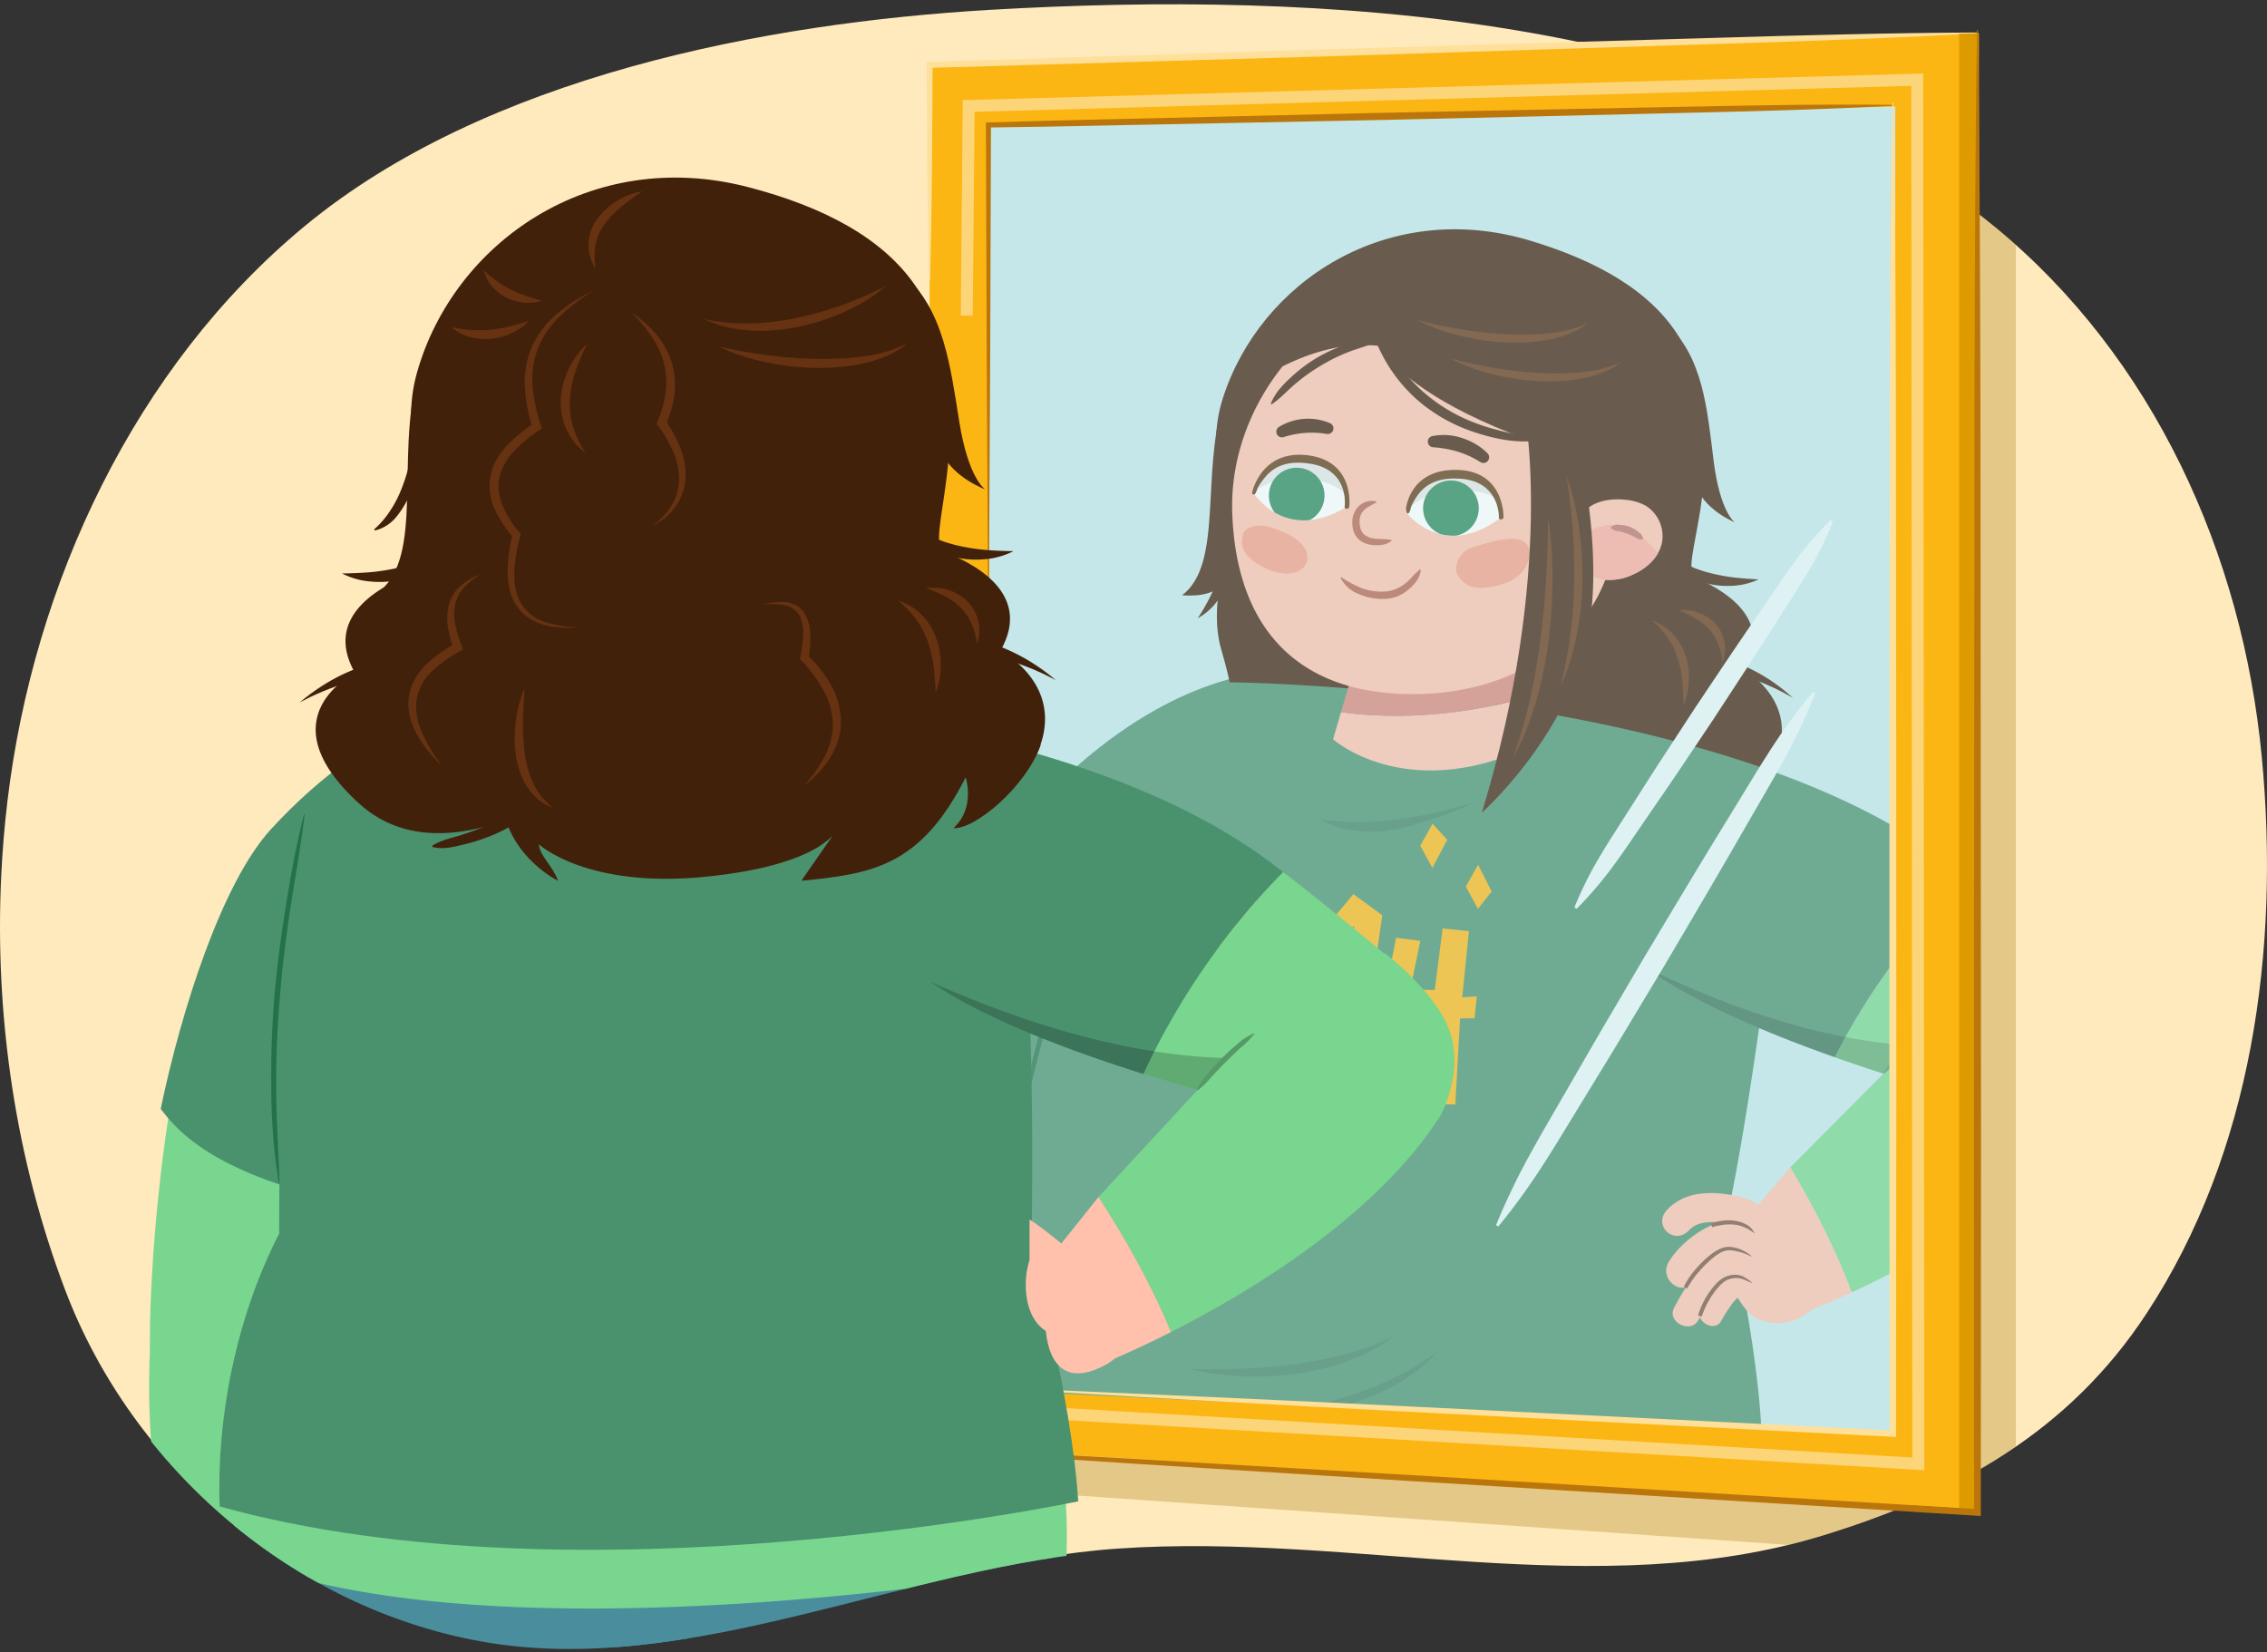
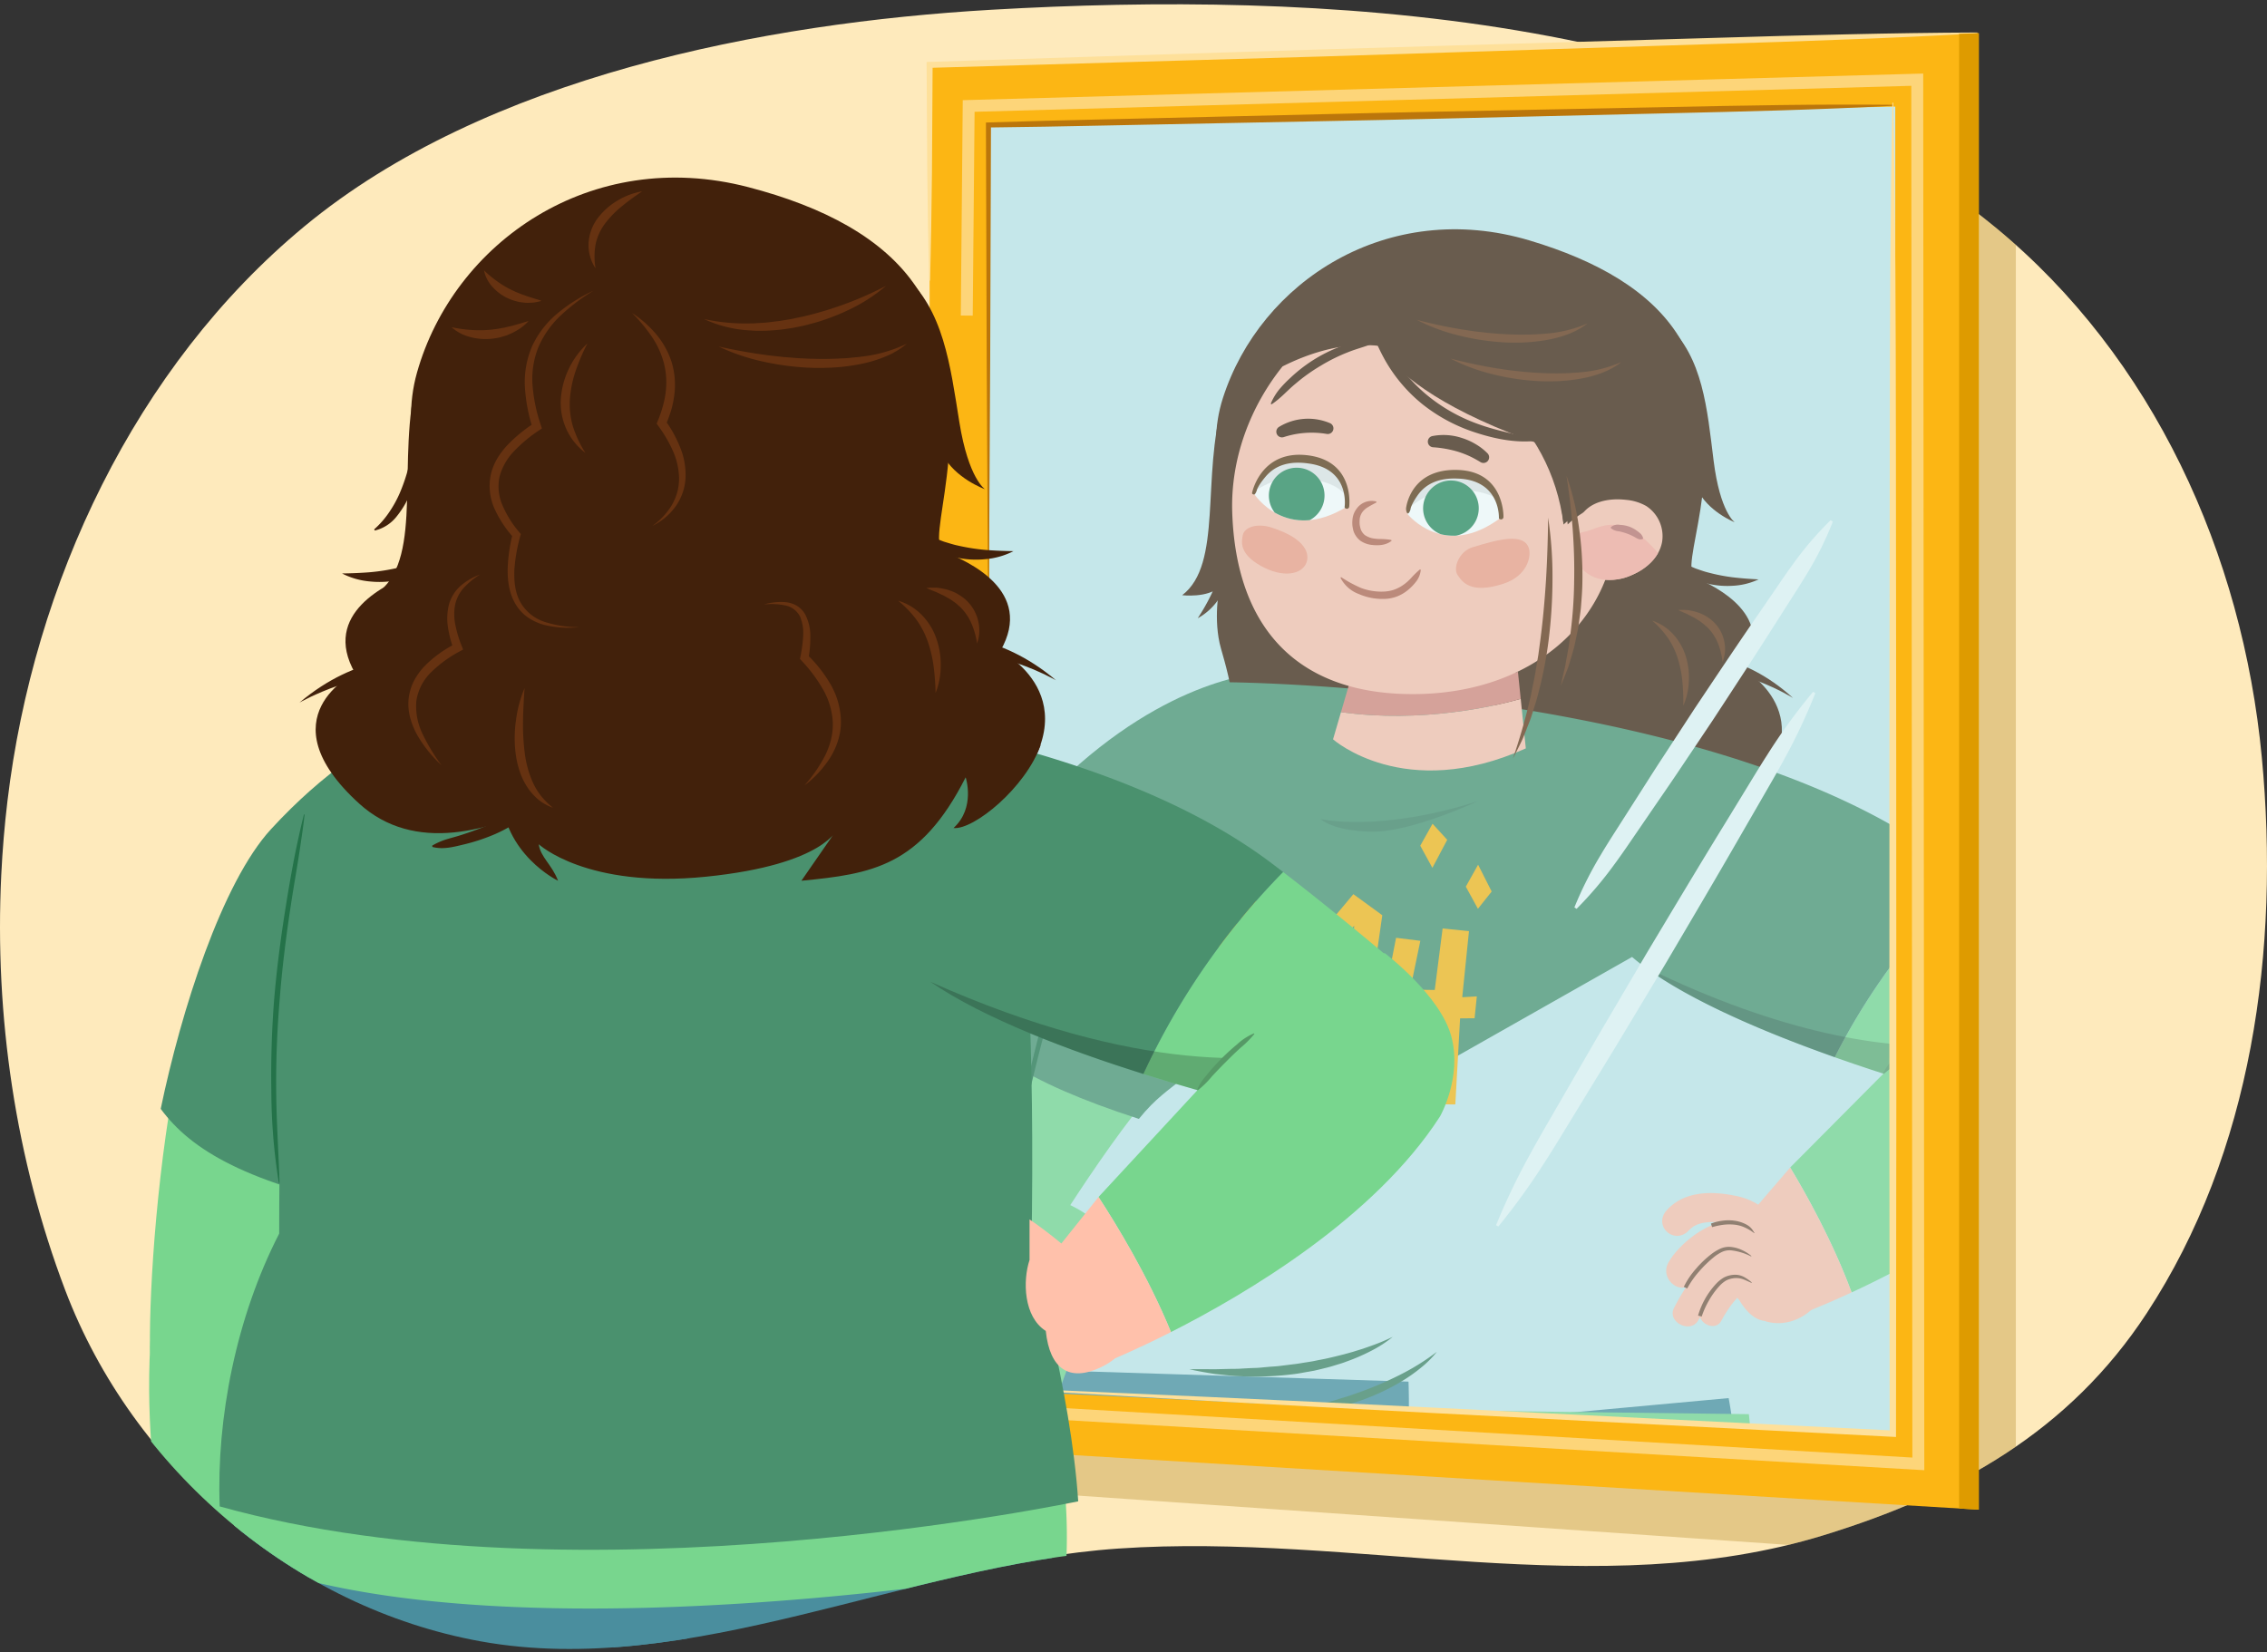
<svg xmlns="http://www.w3.org/2000/svg" width="760" height="554" viewBox="0 0 760 554">
  <rect x="0" y="0" width="760" height="554" fill="#333333" stroke="none" />
  <defs>
    <style>.a{fill:#feeabc;}.af,.b{fill:none;}.c{fill:#fff;}.d{clip-path:url(#a);}.e{fill:#a8790d;opacity:0.3;}.f{fill:#c5e7ea;}.g{opacity:0.7;}.h{fill:#4a8e9e;}.i{fill:#42210b;}.j{fill:#78d68e;}.k{fill:#4a916e;}.l{fill:#ffc1ab;}.m{fill:#7a543f;}.n{opacity:0.2;}.o{fill:#fcb614;}.p{fill:#428263;}.q{fill:#569966;}.r{fill:#247249;}.s{fill:#dc8478;}.t{fill:#b7624b;}.u{clip-path:url(#b);}.v{fill:#fdaa9b;}.w{fill:#c1716b;}.x{fill:#f69c83;}.y{clip-path:url(#c);}.z{opacity:0.1;}.aa{fill:#2b875a;}.ab{fill:#603813;}.ac{clip-path:url(#d);}.ad{fill:#663211;}.ae{fill:#bb760b;}.af{stroke:#fdd579;stroke-miterlimit:10;stroke-width:4px;}.ag{fill:#fee09a;}.ah{fill:#de9b00;}.ai{fill:#def2f3;}.aj{clip-path:url(#e);}</style>
    <clipPath id="a">
      <path class="a" d="M.421,293.36c-2.3,47.391,4.843,95.46,21.423,139.163,22.706,59.85,76.925,105.863,139.268,117.123,70.2,12.68,142.73-25.587,213.875-30.446,79.009-5.4,160.607,18.839,236.393-4.471,44.809-13.782,82.332-34.836,108.281-74.4,35.356-53.906,44.718-121.962,38.6-186.427-6.467-68.144-36.365-134.12-89.335-177.694C580.706,3.639,441.151-3.023,332.357,3.274c-75.967,4.4-169.581,22.34-230.345,72.655C45.233,122.945,11.233,195.585,2.506,268.507Q1.024,280.89.421,293.36Z" />
    </clipPath>
    <clipPath id="b">
      <path class="b" d="M528.656,188.314a11.621,11.621,0,0,0,8.371,5.948,18,18,0,0,0,10.152-1.51c4.679-2.01,9.049-5.8,10.015-10.991a12.056,12.056,0,0,0-5.292-12.094,16.614,16.614,0,0,0-6.865-2.083c-5.684-.654-12.269.586-15.167,5.651Z" />
    </clipPath>
    <clipPath id="c">
      <path class="c" d="M471.9,172.384s12.4,15.54,31.362,1.075c0,0,.422-13.188-14.305-14.124C474.044,158.39,471.9,172.384,471.9,172.384Z" />
    </clipPath>
    <clipPath id="d">
      <path class="c" d="M420.462,165.616s10.757,16.716,31.092,4.251c0,0,1.757-13.078-12.8-15.5C424.018,151.909,420.462,165.616,420.462,165.616Z" />
    </clipPath>
    <clipPath id="e">
      <path class="b" d="M.421,293.713c-2.3,47.449,4.843,95.576,21.423,139.332C44.55,492.967,98.769,539.036,161.112,550.31c70.2,12.7,142.73-25.618,213.875-30.483,79.009-5.4,160.607,18.861,236.393-4.477,44.809-13.8,82.332-34.878,108.281-74.489,35.356-53.971,44.718-122.11,38.6-186.652C751.793,185.982,721.9,119.926,668.925,76.3,580.706,3.642,441.151-3.029,332.357,3.276c-75.967,4.4-169.581,22.367-230.345,72.743C45.233,123.092,11.233,195.82,2.506,268.83Q1.024,281.228.421,293.713Z" />
    </clipPath>
  </defs>
  <path class="a" d="M.421,293.36c-2.3,47.391,4.843,95.46,21.423,139.163,22.706,59.85,76.925,105.863,139.268,117.123,70.2,12.68,142.73-25.587,213.875-30.446,79.009-5.4,160.607,18.839,236.393-4.471,44.809-13.782,82.332-34.836,108.281-74.4,35.356-53.906,44.718-121.962,38.6-186.427-6.467-68.144-36.365-134.12-89.335-177.694C580.706,3.639,441.151-3.023,332.357,3.274c-75.967,4.4-169.581,22.34-230.345,72.655C45.233,122.945,11.233,195.585,2.506,268.507Q1.024,280.89.421,293.36Z" />
  <g class="d">
    <polygon class="e" points="344.075 55.262 675.803 45.262 675.803 523.273 336.897 499.752 344.075 55.262" />
  </g>
  <polygon class="f" points="317.075 39.262 645.803 29.262 653.803 503.273 314.897 476.752 317.075 39.262" />
  <g class="g">
    <path class="h" d="M482.2,489.906c33.173,3.466,66.532,3.648,99.861,3.86a154.309,154.309,0,0,0-2.541-25.007L439.842,481.592s.118.836.332,2.359C454.152,486.178,468.131,488.437,482.2,489.906Z" />
    <path class="h" d="M358.807,473.439c20.857,2.6,41.747,4.583,62.562,7.609,16.727,2.431,33.4,5.42,50.171,7.591a208.511,208.511,0,0,0,.654-25.4l-132.1-4.178s-.948,4.317-2.46,11.57C344.75,471.478,351.827,472.568,358.807,473.439Z" />
    <path class="i" d="M601.11,234.022s-18.728-11.759-38.67-10.348l4.892-4.192S583.822,218.31,601.11,234.022Z" />
    <path class="i" d="M558.925,108.767c11.993,11.112,13.381,28.288,15.546,45.639s7.081,20.7,7.081,20.7-9.06-3.583-12.591-11.159-10.036-55.177-10.036-55.177" />
    <path class="j" d="M352.738,472.638c7.843-20.851,18.119-50.049,17.214-57.649-1.45-12.166-34.517-18.279-34.517-18.279l-25.591,1.515a241.858,241.858,0,0,0-4.068,71.782C321.41,468,337.268,470.523,352.738,472.638Z" />
    <path class="j" d="M307.8,408.72c1.852-18.166,8.432-55.7,19.309-88.954,4.016,11.963,17.086,37.148,56.228,49.795-19.4,23.987-41.885,62.421-41.885,62.421S305.952,426.887,307.8,408.72Z" />
    <path class="k" d="M319.132,337c9.454-28.9,26.164-66.411,42.867-80.938,35.92-31.24,64.57-30.69,64.57-30.69s27.764,46.753-12.807,114.53c-15.059,25.158-20.51,21.083-31.963,35.242C342.657,362.492,327,350.608,319.132,337Z" />
    <path class="i" d="M410.777,175.135c-.118,3-.3,5.857-.609,8.672a61.8,61.8,0,0,1-1.522,8.215c-.311,1.349-.782,2.638-1.206,3.953-.22.653-.529,1.268-.768,1.92l-.382.969-.456.935a68.008,68.008,0,0,1-4.3,7.485,20.105,20.105,0,0,0,6.742-6.021,23.64,23.64,0,0,0,3.9-8.317,27.829,27.829,0,0,0,.829-9.088A23.055,23.055,0,0,0,410.777,175.135Z" />
    <path class="i" d="M566.816,121.329c13,38.167-4.95,69.474,1.774,72.439s27.074,12.753,15.911,30.7c0,0,28.224,15.5,1.076,43.981s-96.383-33.256-96.383-33.256Z" />
    <path class="j" d="M358.807,473.439c20.857,2.6,41.747,4.583,62.562,7.609,20.267,2.946,40.456,6.73,60.83,8.858,35.015,3.659,70.236,3.659,105.41,3.9-.248-10.627-1.312-19.66-1.312-19.66l-244.692-3.019C347.382,471.876,353.127,472.73,358.807,473.439Z" />
-     <path class="k" d="M329.415,469.779c9.881.822,19.73,2.454,29.392,3.66,20.857,2.6,41.747,4.583,62.562,7.609,20.267,2.946,40.456,6.73,60.83,8.858,10.2,1.066,20.411,1.819,30.637,2.36,45.5-2.763,77.856-8.433,77.856-8.433-1.01-33.493-11.587-76.13-11.587-76.13,8-37.821,14.942-95.609,14.942-95.609L362.573,266.467c-6.854,31.349-4.016,47.655-4.016,47.655a684.287,684.287,0,0,0-20.936,84.727C332.15,429.037,329.789,455.13,329.415,469.779Z" />
    <path class="i" d="M409.989,134.9c-7.3,24.748,0,54.265-13.667,64.661,0,0,8.536,1.02,12.5-2.782,0,0-2.242,11.045.5,20.647s9.4,31.782-1.822,44.112c0,0,60.721-1.139,60.254-3.805s-2.439-38.2-2.439-38.2l-40.508-75.792Z" />
    <path class="l" d="M566.282,412.437c-4.931,5.327-12.425-1.5-7.347-6.866,6.21-6.557,15.669-6.254,23.861-4.424,3.9.871,9.585,3.648,11.178,7.607a13.566,13.566,0,0,1,4.066,5.625,31,31,0,0,1,1,3.088c.082.041.165.069.247.117,4.569,2.656,10.455,9.13,9.329,14.641,1.248-.042,2.7,1.18,1.993,2.542-3.372,6.494-11.328,10.384-18.506,8.3-.184-.053-.361-.129-.543-.191-3.651-.393-6.5-3.669-8.512-7.038-.218-.225-.422-.466-.632-.7q-.96,1.024-1.834,2.146a50.351,50.351,0,0,0-3.558,5.6c-1.667,3.1-6.1,1.559-7.072-1.22-.241.4-.481.792-.722,1.184-2.687,4.362-10.434.339-8.024-4.315a74.683,74.683,0,0,1,4.049-7c-3.8,1.293-8.48-3.57-5.952-8.179,2.757-5.026,10.411-11.885,17.624-13.526C573.148,409.571,568.9,409.608,566.282,412.437Z" />
    <path class="m" d="M588.1,413.465a15.993,15.993,0,0,0-3.212-1.933,11.137,11.137,0,0,0-3.536-.933,16.9,16.9,0,0,0-3.7.06,23.656,23.656,0,0,0-3.658.784l-.407-1.193a16.864,16.864,0,0,1,3.89-.973,14.58,14.58,0,0,1,4.04.01,11.938,11.938,0,0,1,3.875,1.236,6.791,6.791,0,0,1,2.846,2.828Z" />
    <path class="m" d="M564.479,431.474a26.549,26.549,0,0,1,4.027-6.007,34.117,34.117,0,0,1,5.2-4.971,15.129,15.129,0,0,1,3.157-1.895,7.046,7.046,0,0,1,3.755-.482,11.3,11.3,0,0,1,3.506,1.063,13.662,13.662,0,0,1,3.028,1.933l-.1.151a19.492,19.492,0,0,0-6.549-2.026,5.988,5.988,0,0,0-3.155.491,13.936,13.936,0,0,0-2.837,1.813,38.689,38.689,0,0,0-4.953,4.831A30.317,30.317,0,0,0,565.624,432Z" />
    <path class="m" d="M569.264,441.1a26.464,26.464,0,0,1,6.324-10.96,10.8,10.8,0,0,1,2.645-1.971c.268-.109.538-.226.805-.323.264-.072.523-.155.792-.216a7.987,7.987,0,0,1,1.647-.224,6.37,6.37,0,0,1,3.219.75,15.077,15.077,0,0,1,2.588,1.824l-.092.154c-.967-.406-1.895-.886-2.827-1.215a6.594,6.594,0,0,0-2.83-.387,8.02,8.02,0,0,0-1.419.247c-.235.06-.468.144-.7.214l-.628.275a9.574,9.574,0,0,0-2.26,1.805,26.344,26.344,0,0,0-3.559,4.861,28.3,28.3,0,0,0-2.486,5.494Z" />
    <path class="j" d="M655.769,298.458a219.075,219.075,0,0,0-40.664,56.016c17.258,6.111,32.142,10.427,38.01,12.073C654.362,343.861,655.584,321.176,655.769,298.458Z" />
    <path class="k" d="M655.769,298.458q.03-3.614.024-7.227c-76.435-61.365-244.139-62.479-244.139-62.479l-41.213,92.111,96.24,45.6,80.465-45.609c15.194,13.068,43.764,25.046,67.793,33.562l.166.058A219.075,219.075,0,0,1,655.769,298.458Z" />
    <g class="n">
      <path d="M653.972,350.654c-21.561.911-55.622-3.5-102.7-26.539,15.86,11.788,41.654,22.5,63.668,30.3,17.329,6.141,32.289,10.48,38.176,12.131Q653.551,358.6,653.972,350.654Z" />
    </g>
    <polygon class="o" points="468.027 314.428 462.942 340.351 480.311 342.12 476.541 370.187 487.889 370.3 489.487 341.444 494.352 341.402 495.099 334.071 490.21 334.354 492.467 312.2 483.63 311.299 480.992 331.92 472.767 331.795 476.162 315.436 468.027 314.428" />
    <polygon class="o" points="408.504 320.139 408.978 302.248 427.885 302.054 427.134 329.281 422.047 331.686 427.68 334.958 426.887 362.605 404.778 361.12 405.441 336.964 413.298 337.09 413.89 351.141 418.58 351.452 417.777 333.949 410.44 329.829 420.821 325.041 420.385 308.357 414.688 308.002 415.128 321.332 408.504 320.139" />
    <polygon class="o" points="431.967 340.067 433.129 352.933 440.996 353.734 445.342 341.972 431.967 340.067" />
    <polygon class="o" points="453.71 299.795 444.152 311.216 448.824 315.453 453.992 310.428 449.087 358.575 439.427 357.591 438.703 364.698 463.386 366.892 463.613 358.364 456.169 357.606 463.404 306.86 453.71 299.795" />
    <path class="i" d="M512.251,190.328s-1.838,19.854-13.458,29.677c0,0,12.285-2.621,14.255-12.208A35.993,35.993,0,0,0,512.251,190.328Z" />
    <path class="i" d="M589.553,194.26c-3-.149-5.853-.363-8.665-.7a61.746,61.746,0,0,1-8.2-1.6c-1.346-.325-2.63-.808-3.94-1.246-.652-.226-1.263-.542-1.913-.787l-.965-.392-.931-.465A68.251,68.251,0,0,1,557.5,184.7a20.093,20.093,0,0,0,5.953,6.8,23.645,23.645,0,0,0,8.277,3.983,27.876,27.876,0,0,0,9.08.92A23.053,23.053,0,0,0,589.553,194.26Z" />
    <polygon class="o" points="495.467 304.703 491.404 297.281 495.522 289.915 500.075 298.908 495.467 304.703" />
    <polygon class="o" points="480.2 290.977 476.136 283.554 480.255 276.189 485.175 281.574 480.2 290.977" />
    <polygon class="o" points="410.958 393.132 406.895 385.71 411.013 378.344 415.933 383.729 410.958 393.132" />
    <polygon class="o" points="392.216 331.584 388.153 324.161 392.271 316.796 397.191 322.181 392.216 331.584" />
    <polygon class="o" points="379.962 311.965 375.899 304.542 380.017 297.177 384.937 302.562 379.962 311.965" />
    <path class="p" d="M495.43,268.612s-22.378,10.509-35.663,10.239S442.72,274.6,442.72,274.6,462.118,279.221,495.43,268.612Z" />
    <path class="p" d="M481.7,453.245a34.07,34.07,0,0,1-5.248,5.259,54.471,54.471,0,0,1-6.071,4.333,74.383,74.383,0,0,1-13.435,6.466,86.063,86.063,0,0,1-14.4,3.767c-2.431.472-4.912.654-7.36.951q-3.7.232-7.405.24c2.4-.613,4.813-1.058,7.2-1.585l3.564-.855c1.185-.286,2.381-.509,3.547-.865,2.341-.673,4.712-1.193,7.008-1.983,1.152-.377,2.336-.652,3.472-1.072L456,466.7a119.471,119.471,0,0,0,13.316-5.736A78.218,78.218,0,0,0,481.7,453.245Z" />
    <path class="p" d="M466.921,448.214a40.663,40.663,0,0,1-7.446,4.806,64.771,64.771,0,0,1-8.171,3.52c-1.383.554-2.817.936-4.237,1.374-1.416.458-2.865.775-4.306,1.14l-2.169.511-2.191.391c-1.464.239-2.918.561-4.391.732a102.754,102.754,0,0,1-17.733.758c-2.954-.063-5.892-.477-8.821-.748-2.918-.444-5.821-.968-8.693-1.59,2.957-.107,5.877-.018,8.794-.03l4.371-.1c1.454-.035,2.905.007,4.355-.114,1.449-.088,2.9-.164,4.343-.21,1.448-.02,2.886-.222,4.327-.333,1.438-.149,2.887-.17,4.317-.373l4.3-.536c1.437-.141,2.851-.43,4.279-.637l2.136-.342L442.1,456c2.845-.494,5.636-1.217,8.438-1.916,1.389-.389,2.794-.745,4.167-1.2l2.077-.636,2.05-.717A70.051,70.051,0,0,0,466.921,448.214Z" />
    <path class="j" d="M654.661,336.582l-54.515,54.859c4.959,8.22,14.213,24.569,20.594,41.884a323.963,323.963,0,0,0,30-15.82C651.553,390.513,653.43,363.557,654.661,336.582Z" />
    <path class="l" d="M600.146,391.441c4.959,8.22,14.213,24.569,20.594,41.884-11.328,5.246-18.933,8-18.933,8l-4.4-13.361L585.287,408.73Z" />
    <path class="q" d="M631.329,359.918a16.8,16.8,0,0,1,3.581-5.038c1.365-1.536,2.821-2.99,4.315-4.4,1.512-1.394,3.072-2.739,4.709-3.986a17.476,17.476,0,0,1,5.3-3.183l.116.168a30.156,30.156,0,0,1-4.477,4.168c-1.532,1.318-3.044,2.658-4.506,4.054-1.49,1.366-2.933,2.783-4.366,4.213a27.816,27.816,0,0,1-4.51,4.133Z" />
    <path class="r" d="M337.52,398.831c.9-7.235,2.157-14.417,3.668-21.543,1.489-7.132,3.127-14.231,4.836-21.313,3.435-14.163,7.248-28.225,11.793-42.1l-.029.38a55.976,55.976,0,0,1-.493-6.083c-.081-2.018-.071-4.033-.043-6.046.083-4.027.377-8.04.783-12.038.391-4,1.017-7.971,1.735-11.92.378-1.971.817-3.93,1.222-5.893.482-1.948.958-3.9,1.481-5.831l.2.044c-.6,3.963-1.271,7.9-1.81,11.86s-1.069,7.91-1.427,11.88c-.377,3.967-.643,7.946-.7,11.924-.015,1.988-.012,3.977.08,5.959a54.718,54.718,0,0,0,.51,5.876l.03.2-.059.181c-2.221,6.9-4.23,13.9-6.179,20.9-1.966,7-3.85,14.021-5.6,21.078s-3.43,14.131-4.96,21.239l-2.36,10.649c-.425,1.769-.806,3.547-1.2,5.324-.425,1.77-.822,3.546-1.28,5.311Z" />
    <path class="l" d="M509.814,234.312l1.708,16.607c-40.666,18.293-64.626-3.035-64.626-3.035l2.662-9.12C476.752,242.544,501.362,236.7,509.814,234.312Z" />
    <path class="s" d="M450.632,235.086,454.96,220.3l53.891,4.661.963,9.356c-8.452,2.388-33.062,8.232-60.256,4.452Z" />
    <path class="i" d="M409.955,133.515c12.545-39.17,55.342-67.068,102.807-52.9,45.3,13.522,71.839,40.948,49.177,94.676-15.2,36.05-49.576,60.2-88.469,49.953S398.021,170.776,409.955,133.515Z" />
    <path class="l" d="M525.566,175.831s7.1-7.181,16.287-7.631a61.437,61.437,0,0,1,.119,8.761c-2.018,32.561-29.233,55.077-66.552,55.744-40.053.715-61.028-21.8-62.32-60.9-.6-18.122,6.124-35.584,16.865-48.954,9.445-4.744,21.393-8.5,34.042-6.875C492.96,119.7,521.2,140.953,525.566,175.831Z" />
    <path class="t" d="M476.312,191.042a7.455,7.455,0,0,1-1.531,3.908,17.221,17.221,0,0,1-2.965,3.028,12.715,12.715,0,0,1-8.076,2.833,19.745,19.745,0,0,1-8.212-1.647,11.3,11.3,0,0,1-6.147-5.47l.242-.185a41.35,41.35,0,0,0,6.728,3.651,19.373,19.373,0,0,0,7.35,1.194,12.469,12.469,0,0,0,3.524-.593,13.209,13.209,0,0,0,3.21-1.639,16.082,16.082,0,0,0,2.766-2.475,29.826,29.826,0,0,1,2.834-2.734Z" />
    <path class="i" d="M476.8,98.271c36.154,1.6,61.12,38.735,63.67,69.963-9.188.45-16.287,7.631-16.287,7.631-4.369-34.878-32.606-56.134-61.559-59.853-12.649-1.625-24.6,2.131-34.042,6.875C440.98,107.451,458.737,97.473,476.8,98.271Z" />
-     <path class="l" d="M461.391,118.3s2.9-5.6,8.723-7.324a.886.886,0,0,1,.971,1.365,17.218,17.218,0,0,0-3.194,7.764C467.36,125.3,459.434,122.41,461.391,118.3Z" />
+     <path class="l" d="M461.391,118.3s2.9-5.6,8.723-7.324a.886.886,0,0,1,.971,1.365,17.218,17.218,0,0,0-3.194,7.764Z" />
    <path class="l" d="M528.656,188.314a11.621,11.621,0,0,0,8.371,5.948,18,18,0,0,0,10.152-1.51c4.679-2.01,9.049-5.8,10.015-10.991a12.056,12.056,0,0,0-5.292-12.094,16.614,16.614,0,0,0-6.865-2.083c-5.684-.654-12.269.586-15.167,5.651Z" />
    <g class="u">
      <path class="v" d="M554.216,192.343c-2.11,2.528-15.32,9.547-20.75,3.289s-8.348-16.351-2.733-17.241,13.454-9.241,28.332,11.122c-1.438,5.227-3.051,3.782-3.051,3.782" />
    </g>
    <path class="w" d="M550.719,180.739a2.426,2.426,0,0,1-1.717-.118c-.454-.21-.835-.482-1.243-.688a17.64,17.64,0,0,0-2.415-1.065,19.441,19.441,0,0,0-2.558-.726,4.669,4.669,0,0,1-2.764-1.073l-.007-.3a3.55,3.55,0,0,1,3.047-.79,10.725,10.725,0,0,1,3.1.578,10.074,10.074,0,0,1,2.784,1.526,11.607,11.607,0,0,1,1.159.956,3.215,3.215,0,0,1,.745,1.432Z" />
    <path class="i" d="M458.689,103.57s-6.158,23.227,58.693,45.741c60.784,21.1,21.751-10.169,21.751-10.169l-27.484-10.218L483.79,110.563Z" />
    <path class="x" d="M426.358,176.9c11.943,3.868,12.726,9.15,11.54,11.947-1.627,3.836-7.927,4.973-15.227.87s-6.491-8.083-6-10.4S421.062,175.183,426.358,176.9Z" />
    <path class="x" d="M493.68,183.485c8.8-2.7,17.226-4.92,18.884.383.776,2.482-.287,9.245-8.817,11.937-10.875,3.432-13.576-.772-15.122-3.061S489.074,184.9,493.68,183.485Z" />
    <path class="i" d="M524.181,175.865s-1.051-9.872-2.686-18.341a46.934,46.934,0,0,0-4.469-13.391L527.8,147.7Z" />
    <path class="i" d="M445.912,141.892a18.8,18.8,0,0,0-17.162,1.255,1.9,1.9,0,0,0,1.58,3.416l.048-.015a30.413,30.413,0,0,1,14.417-1.054l.049.007a1.9,1.9,0,0,0,1.068-3.609Z" />
    <path class="i" d="M498.7,152.012a19,19,0,0,0-3.958-3.077,21.252,21.252,0,0,0-4.59-2.07,19.652,19.652,0,0,0-9.957-.66,1.9,1.9,0,0,0,.237,3.757l.047,0a38.411,38.411,0,0,1,8.238,1.471,33.451,33.451,0,0,1,3.895,1.488,38.437,38.437,0,0,1,3.706,2.012l.034.02a1.9,1.9,0,0,0,2.348-2.944Z" />
    <path class="t" d="M466.516,181.334c-1.971,1.54-4.429,1.635-6.847,1.348a8.525,8.525,0,0,1-3.594-1.372,6.946,6.946,0,0,1-2.335-3.283,14.288,14.288,0,0,1-.361-1.9,11.1,11.1,0,0,1,.025-1.884,6.984,6.984,0,0,1,1.368-3.639,6.169,6.169,0,0,1,6.652-2.449l.013.305c-1.028.562-1.964,1.034-2.8,1.565a6.114,6.114,0,0,0-2.046,1.861,5.091,5.091,0,0,0-.782,2.576,8.6,8.6,0,0,0,.019,1.442,13.565,13.565,0,0,0,.293,1.357,4.579,4.579,0,0,0,1.4,2.108,7.209,7.209,0,0,0,2.535,1.1,15.857,15.857,0,0,0,3.054.258,20.85,20.85,0,0,1,3.315.314Z" />
    <path class="c" d="M471.9,172.384s12.4,15.54,31.362,1.075c0,0,.422-13.188-14.305-14.124C474.044,158.39,471.9,172.384,471.9,172.384Z" />
    <g class="y">
      <path class="z" d="M467.234,165.719c6.945-4.41,14.492-8.426,22.873-8.879,6.765-.365,13.932,1.907,18.507,7.061,2.954,3.327-1.942,8.23-4.9,4.892-3.593-4.047-11.981-4.77-17.245-4.36-6.853.535-11.392,3.273-15.763,7.285C467.409,174.739,463.479,168.1,467.234,165.719Z" />
      <path class="aa" d="M495.73,170.942a9.326,9.326,0,1,1-8.8-9.822A9.32,9.32,0,0,1,495.73,170.942Z" />
    </g>
    <path class="ab" d="M471.975,172.139l-.031,0c-.414-.051-.609-1.281-.57-1.7.014-.144,1.368-13.544,17.63-12.862,15.406.668,15.03,15.646,15.028,15.787a.819.819,0,0,1-.791.79c-.416-.047-.756-.14-.742-.555.016-.518.25-12.374-13.3-13.118-.095,0-.2,0-.294-.007-6.244-.342-10.876,1.548-13.765,5.757-2.161,3.149-2.263,4.416-2.264,4.448C472.834,171.082,472.373,172.188,471.975,172.139Z" />
    <path class="c" d="M420.462,165.616s10.757,16.716,31.092,4.251c0,0,1.757-13.078-12.8-15.5C424.018,151.909,420.462,165.616,420.462,165.616Z" />
    <g class="ac">
      <path class="z" d="M414.617,159.908c7.26-3.87,15.09-7.3,23.481-7.119,6.773.149,13.748,2.959,17.919,8.444,2.692,3.541-2.561,8.06-5.263,4.506-3.275-4.307-11.545-5.433-16.825-5.423-6.874.013-10.391,2.681-16.309,5.837C413.677,168.255,410.693,162,414.617,159.908Z" />
      <path class="aa" d="M443.925,167.6a9.326,9.326,0,1,1-7.76-10.666A9.323,9.323,0,0,1,443.925,167.6Z" />
    </g>
    <path class="ab" d="M420.428,165.8l-.033,0c-.413-.051-.714-.2-.634-.61.027-.142,3.076-14.794,19.189-12.463,15.258,2.228,13.381,17.036,13.36,17.176a.784.784,0,0,1-.855.68c-.408-.085-.729-.28-.672-.692.072-.515,1.548-12.563-11.888-14.46l-.29-.042c-6.195-.875-10.981.489-14.287,4.386-2.47,2.91-2.911,4.373-2.914,4.4C421.32,164.576,420.822,165.85,420.428,165.8Z" />
-     <path class="i" d="M510.939,136.758s10.755,54.207-14.17,135.746c0,0,27.834-24.746,35.156-57.693s-5.787-78.425-5.787-78.425" />
    <path class="i" d="M461.911,114.109c-3.747-.8-7.332.347-10.765,1.457a49.548,49.548,0,0,0-9.913,4.552,50.511,50.511,0,0,0-8.675,6.606,40.25,40.25,0,0,0-3.767,3.926,19.616,19.616,0,0,0-2.782,4.7l.282.219c3.11-2.044,5.3-4.687,8.007-6.9a59.733,59.733,0,0,1,8.443-6.033,58.961,58.961,0,0,1,9.3-4.593c3.242-1.3,6.573-2.009,9.894-3.579Z" />
    <path class="i" d="M458.442,100.008c-.487,6.952,2.095,13.615,5.29,19.651a51.879,51.879,0,0,0,13.125,15.861,56.188,56.188,0,0,0,18.162,9.622c6.506,2.093,13.334,3.422,20.145,2.649l.029-.406c-6.555-1.749-13.022-2.842-19.217-5.056a57.093,57.093,0,0,1-17.022-9.409,52.3,52.3,0,0,1-12.6-14.723,59.857,59.857,0,0,1-4.158-8.863c-1.187-3.054-2.277-6.156-3.344-9.36Z" />
    <path class="ad" d="M486.29,120.225c4.779,1.238,9.535,2.278,14.325,3.084,1.192.224,2.4.366,3.595.554l1.8.266,1.806.195c1.2.134,2.4.305,3.608.383,1.206.094,2.408.23,3.616.258,2.41.177,4.824.223,7.234.212,1.2-.032,2.414,0,3.614-.084l1.8-.119c.6-.028,1.207-.049,1.8-.13a43,43,0,0,0,14.033-3.436c-3.9,3.092-8.856,4.7-13.74,5.578a63.914,63.914,0,0,1-14.911.743,80.638,80.638,0,0,1-14.7-2.313A62.778,62.778,0,0,1,486.29,120.225Z" />
    <path class="ad" d="M474.977,107.242c4.779,1.238,9.535,2.278,14.325,3.084,1.192.225,2.4.366,3.595.555l1.8.265,1.806.195c1.2.134,2.4.305,3.608.383,1.2.095,2.408.23,3.616.258,2.41.177,4.824.224,7.234.212,1.2-.032,2.414,0,3.613-.084l1.8-.118c.6-.029,1.207-.05,1.8-.131a43,43,0,0,0,14.033-3.435c-3.9,3.091-8.856,4.695-13.74,5.578a64.022,64.022,0,0,1-14.911.743,80.726,80.726,0,0,1-14.7-2.314A62.728,62.728,0,0,1,474.977,107.242Z" />
    <path class="ad" d="M577.478,221.947a25.154,25.154,0,0,0-1.464-6.071,16.058,16.058,0,0,0-3.044-4.936,20.811,20.811,0,0,0-4.631-3.619,10.81,10.81,0,0,0-1.355-.72l-1.392-.725c-.964-.425-1.954-.818-2.945-1.356a26.32,26.32,0,0,1,3.319.047,21.05,21.05,0,0,1,3.266.785,13.254,13.254,0,0,1,3.092,1.493,13.432,13.432,0,0,1,2.7,2.231,12.507,12.507,0,0,1,3.069,6.222A11.642,11.642,0,0,1,577.478,221.947Z" />
    <path class="ad" d="M564.315,236.6a73.33,73.33,0,0,0-.3-8.06,38.612,38.612,0,0,0-1.5-7.626,26.207,26.207,0,0,0-3.28-6.905,32.778,32.778,0,0,0-5.322-5.914,16.512,16.512,0,0,1,7.011,4.564,19.089,19.089,0,0,1,4.235,7.428,23.673,23.673,0,0,1,1.01,8.406A22.176,22.176,0,0,1,564.315,236.6Z" />
    <path class="ad" d="M525.158,159.521a88.237,88.237,0,0,1,4.2,17.424,112.805,112.805,0,0,1,1.133,17.944c-.025,3-.271,6-.509,8.994-.154,1.494-.4,2.979-.593,4.467l-.312,2.23-.458,2.207c-.316,1.469-.6,2.941-.943,4.4l-1.257,4.322-.663,2.143-.807,2.1c-.542,1.395-1.106,2.779-1.682,4.151q.45-2.2.946-4.37l.507-2.162.379-2.191.8-4.355.588-4.385a148.644,148.644,0,0,0,1.238-17.6c.123-5.881-.073-11.774-.506-17.662C526.763,171.293,526.088,165.415,525.158,159.521Z" />
    <path class="ad" d="M518.993,173.555a130.972,130.972,0,0,1,1.471,20.623,167.741,167.741,0,0,1-1.32,20.677,137.384,137.384,0,0,1-4.179,20.32l-1.557,4.952c-.529,1.646-1.225,3.239-1.834,4.854l-.968,2.4c-.321.8-.728,1.568-1.1,2.346q-1.137,2.329-2.324,4.619a195.463,195.463,0,0,0,5.693-19.717c.217-.823.384-1.659.538-2.5l.511-2.505c.347-1.668.7-3.333.941-5.022l.856-5.039.68-5.068c.885-6.76,1.483-13.561,1.913-20.385Q518.906,183.872,518.993,173.555Z" />
  </g>
  <path class="o" d="M663.378,506.167,311.65,484.961V21.741l351.728-10.6ZM331.65,466.131l303.728,14.794V35.75l-303.728,5.4Z" />
  <path class="ae" d="M634.782,35.438c-25.266,1.38-50.548,1.964-75.831,2.548L483.1,39.774c-25.282.617-50.569,1.041-75.853,1.571l-37.926.758-18.964.369-18.966.272.828-.846-.259,78.846-.44,78.846h-.294l-.44-78.846L330.531,41.9l0-.822.831-.024,18.959-.554,18.962-.457,37.924-.894c25.283-.571,50.563-1.248,75.848-1.731L558.906,35.9c25.284-.517,50.568-1.034,75.87-.755Z" />
  <polyline class="af" points="324.104 105.809 324.74 35.534 642.748 26.716 643.112 490.818 322.104 472.09" />
  <path class="ag" d="M662.935,11.18Q641,12.437,619.047,13.237l-21.951.8-21.954.7-87.816,2.8Q443.42,19,399.505,20.2l-87.824,2.551.976-1.006-.221,36.17L312.191,76c-.127,6.028-.218,12.057-.395,18.085H311.5c-.176-6.028-.267-12.057-.394-18.085l-.244-18.085-.22-36.17-.006-.974.982-.032,87.816-2.8q43.908-1.408,87.819-2.7l87.824-2.551,21.956-.638,21.959-.534c14.64-.334,29.284-.566,43.932-.62Z" />
  <polygon class="ah" points="656.779 11.337 656.779 505.769 663.378 506.167 663.378 11.139 656.779 11.337" />
-   <path class="ae" d="M663.078,10.079c.653,41.418.735,82.835.856,124.253l.1,124.253.1,124.253-.076,124.253v1.192l-1.188-.073L473.547,496.622,378.9,490.677l-47.316-3.122-47.306-3.273.018-.293,47.355,2.467L379,489.072l94.674,5.533L663,505.973l-1.188,1.118-.077-124.253.1-124.253.1-124.253c.122-41.418.2-82.835.857-124.253Z" />
  <path class="ag" d="M634.713,34.443c.719,37.187.825,74.373.873,111.56l.113,111.56.037,111.56-.112,111.56,0,1.113-1.109-.057-153.974-7.966-38.491-2.036-38.487-2.126-76.964-4.42.015-.293,77.016,3.4,38.5,1.784,38.5,1.874,153.989,7.673-1.11,1.055-.113-111.56.037-111.56L633.547,146c.048-37.187.154-74.373.873-111.56Z" />
  <path class="ai" d="M608.581,232.4a196.416,196.416,0,0,1-11.214,23.584c-2.079,3.806-4.273,7.543-6.438,11.3l-6.5,11.258c-8.628,15.037-17.453,29.957-26.25,44.895l-13.392,22.289c-4.448,7.439-9.018,14.805-13.522,22.212l-6.778,11.1c-2.255,3.7-4.523,7.394-6.882,11.034a223.818,223.818,0,0,1-15.3,21.158l-.757-.45a223.815,223.815,0,0,1,11.274-23.548c2.07-3.811,4.229-7.569,6.4-11.318l6.506-11.258c4.353-7.5,8.638-15.031,13.047-22.494l13.177-22.416c8.916-14.867,17.8-29.75,26.887-44.517l6.78-11.094c2.263-3.7,4.5-7.411,6.847-11.055a196.349,196.349,0,0,1,15.354-21.123Z" />
  <path class="ai" d="M614.448,174.9a111.146,111.146,0,0,1-8.731,17.557c-1.658,2.792-3.428,5.509-5.171,8.245l-5.236,8.2c-6.938,10.965-14.067,21.8-21.169,32.66L563.3,257.723c-3.6,5.4-7.316,10.715-10.969,16.076l-5.5,8.026c-1.828,2.679-3.671,5.348-5.6,7.96a126.5,126.5,0,0,1-12.689,14.937l-.735-.486a126.573,126.573,0,0,1,8.789-17.518c1.649-2.8,3.386-5.537,5.137-8.268l5.237-8.2c3.507-5.457,6.948-10.958,10.509-16.38l10.635-16.3c7.217-10.781,14.406-21.58,21.786-32.252l5.5-8.025c1.837-2.673,3.646-5.365,5.568-7.983a111.218,111.218,0,0,1,12.747-14.9Z" />
  <g class="aj">
    <path class="l" d="M65.166,529.637c1.566,16.773,7.789,41.119,19.329,52.713l15.441-7.676-1.818-44.831Z" />
    <path class="j" d="M51.213,439.915C45.466,497.541,61.93,543.127,61.93,543.127s18.487-10.422,38.67-1.871c0,0,21.508-77.221,18.433-90.355s-40-15.776-40-15.776Z" />
    <path class="j" d="M50.266,451.648c-.2-20.1,2.408-61.98,10.238-99.694,5.859,12.6,23.242,38.555,67.618,47.6-18.294,28.621-38.189,73.426-38.189,73.426S50.463,471.752,50.266,451.648Z" />
    <path class="k" d="M53.881,371.783c6.806-32.779,20.5-75.867,37-93.806,35.479-38.578,66.894-41.483,66.894-41.483s36.1,47.756.005,126.881c-13.4,29.37-19.86,25.579-30.658,42.473C82.742,396.8,64.151,385.715,53.881,371.783Z" />
    <path class="h" d="M184.612,798.815c6.426-22.189,20.535-71.575,26.04-110.292,6.555-46.1,25.64-174.129,25.64-174.129L82.625,499.061c-13.537,65.911,20.339,199.755,20.339,199.755s-8.565,49.613-2.443,93.345C113.049,795.815,125.653,803.734,184.612,798.815Z" />
    <path class="h" d="M338.61,762.344c4.729-19.409,23.939-55.3,30.3-83.164-26.532,4.677-64.318-2.139-64.318-2.139s2.645-21.467,65.895-28.325c-2.14-54.093-24.184-158.273-24.184-158.273l-145.472,3.462c-1.681,37.976,6.706,73.967,17.419,103.555,16.227,44.819,39.274,76.5,39.274,76.5s-.3,53.6-4.243,90.467Z" />
    <path class="i" d="M354.028,228.092s-21.064-12.209-42.951-9.881l5.219-4.8S334.4,211.478,354.028,228.092Z" />
    <path class="i" d="M302.737,91.917c13.629,11.76,15.824,30.605,18.881,49.611s8.6,22.5,8.6,22.5-10.108-3.59-14.288-11.789-13.19-60.32-13.19-60.32" />
    <path class="i" d="M142.314,170.708c-.014,3.307-.106,6.456-.333,9.565a68.119,68.119,0,0,1-1.355,9.1c-.29,1.5-.757,2.932-1.173,4.395-.216.728-.533,1.417-.77,2.143l-.383,1.082-.465,1.046a75.193,75.193,0,0,1-4.434,8.4,22.14,22.14,0,0,0,7.183-6.887,26.015,26.015,0,0,0,3.966-9.3,30.655,30.655,0,0,0,.558-10.032A25.387,25.387,0,0,0,142.314,170.708Z" />
    <path class="i" d="M311.909,105.432c15.789,41.488-2.743,76.634,4.77,79.635s30.286,12.979,18.7,33.161c0,0,31.659,15.961,2.9,48.35s-107.345-32.839-107.345-32.839Z" />
    <path class="j" d="M81.653,499.2l274.6-6.323a178.458,178.458,0,0,1,1.133,32.226s-193.764,34.674-281.3-4.3Z" />
    <path class="k" d="M343.11,304.141s4.08,40.792,2.645,115.909c0,0,13.3,46.5,15.712,83.314,0,0-166.962,35.41-287.812,1.712-1.134-29.608,5.537-63.44,19.942-91.476,0-51.67,2.09-105.764,8.412-140.524" />
    <path class="i" d="M139.88,126.469c-7.064,27.513,2.114,59.707-12.52,71.678,0,0,9.432.79,13.648-3.549,0,0-2.037,12.241,1.36,22.7s11.577,34.6-.288,48.608c0,0,66.767-3.617,66.149-6.532s-4.17-41.933-4.17-41.933l-47.522-81.817Z" />
    <path class="j" d="M430.143,292.364c11.721,9,24.015,19.061,37.106,30.062l-38.691,50.166s-20.4-4.684-45.265-12.511A241.9,241.9,0,0,1,430.143,292.364Z" />
    <path class="k" d="M154.544,229.668s185.624-5.335,271.8,59.793c1.259.952,2.53,1.927,3.8,2.9a241.9,241.9,0,0,0-46.85,67.717l-.184-.058c-26.771-8.435-58.673-20.5-75.9-34.289L220.45,379.05,112.783,332.622Z" />
    <g class="n">
      <path d="M311.876,329.161c17.91,12.354,46.707,23.135,71.233,30.862,24.952,7.862,45.448,12.569,45.448,12.569L445,351.272C425.674,356.336,382.16,360.525,311.876,329.161Z" />
    </g>
    <path class="i" d="M254.556,183.475s-1.25,21.916-13.652,33.178c0,0,13.415-3.362,15.209-13.989A39.614,39.614,0,0,0,254.556,183.475Z" />
    <path class="i" d="M339.765,184.792c-3.307-.047-6.455-.171-9.561-.429a68.236,68.236,0,0,1-9.085-1.447c-1.493-.305-2.924-.787-4.383-1.217-.726-.224-1.411-.548-2.135-.792l-1.078-.394-1.042-.475a75.016,75.016,0,0,1-8.357-4.52,22.126,22.126,0,0,0,6.814,7.253,26.045,26.045,0,0,0,9.263,4.06,30.679,30.679,0,0,0,10.026.659A25.388,25.388,0,0,0,339.765,184.792Z" />
    <path class="j" d="M431.366,333.19c9.938-14.375,32.957-13.556,32.957-13.556s18.592,14.116,22.239,27.913-3.8,26.77-3.8,26.77c-21.9,33.979-64.7,59.385-90.2,72.3-7.695-18.8-18.514-36.432-24.289-45.283Z" />
    <path class="l" d="M368.274,401.338c5.775,8.851,16.594,26.479,24.289,45.283-12.26,6.213-20.521,9.541-20.521,9.541l-5.365-14.531L352.6,420.939Z" />
    <path class="q" d="M401.357,365.439c.76-2.259,2.313-3.936,3.743-5.682s2.988-3.4,4.577-5.013c1.61-1.592,3.273-3.133,5.027-4.569a19.224,19.224,0,0,1,5.7-3.708l.134.18a33.227,33.227,0,0,1-4.764,4.76c-1.634,1.51-3.246,3.043-4.8,4.636-1.587,1.561-3.119,3.177-4.64,4.805a30.593,30.593,0,0,1-4.8,4.724Z" />
    <path class="r" d="M93.485,396.615A196.546,196.546,0,0,1,90.961,365.6q-.249-15.577,1-31.135c.889-10.35,2.252-20.651,3.9-30.893q1.221-7.686,2.677-15.324c.487-2.547,1.03-5.08,1.589-7.612.539-2.535,1.138-5.058,1.771-7.576l.223.04q-.442,3.869-1.016,7.714c-.358,2.566-.76,5.126-1.163,7.683-.822,5.112-1.721,10.209-2.481,15.326-1.567,10.226-2.846,20.492-3.653,30.795-.88,10.3-1.307,20.629-1.216,30.963.066,10.341.809,20.638,1.119,31.014Z" />
    <path class="i" d="M139.789,124.946C152.068,81.358,198.071,49,250.848,62.74,301.214,75.856,331.487,105,308.643,165c-15.327,40.257-52.2,68.166-95.4,58.406S128.109,166.408,139.789,124.946Z" />
    <path class="i" d="M211.964,83.565c39.843.35,68.758,40.241,72.779,74.5-10.091.852-17.623,9.03-17.623,9.03-6.164-38.206-38.061-60.495-70.062-63.46-13.982-1.3-26.982,3.3-37.19,8.89C172.912,95.06,192.061,83.39,211.964,83.565Z" />
    <path class="i" d="M192.246,90.1s-5.872,25.8,66.36,48.045c67.7,20.853,23.536-12.036,23.536-12.036L251.5,115.936,220.137,96.818Z" />
    <path class="i" d="M267.12,167.1s-1.54-10.822-3.669-20.076a51.712,51.712,0,0,0-5.438-14.561L270,135.971Z" />
    <path class="i" d="M196.2,101.571c-4.154-.735-8.053.667-11.788,2.021a54.606,54.606,0,0,0-10.73,5.4,55.567,55.567,0,0,0-9.288,7.605,44.255,44.255,0,0,0-3.992,4.467,21.557,21.557,0,0,0-2.878,5.283l.319.23c3.342-2.37,5.651-5.363,8.541-7.9a65.692,65.692,0,0,1,9.055-6.968,65.019,65.019,0,0,1,10.056-5.416c3.516-1.559,7.153-2.466,10.747-4.322Z" />
    <path class="i" d="M191.835,86.191c-.265,7.668,2.835,14.9,6.586,21.416a57.124,57.124,0,0,0,15.058,16.941,61.869,61.869,0,0,0,20.358,9.879c7.24,2.05,14.805,3.247,22.269,2.131l.016-.448c-7.281-1.668-14.439-2.62-21.342-4.814a62.858,62.858,0,0,1-19.095-9.691A57.584,57.584,0,0,1,201.244,105.9a65.92,65.92,0,0,1-4.919-9.589c-1.426-3.315-2.746-6.686-4.045-10.169Z" />
    <path class="ad" d="M240.94,116.19c5.306,1.176,10.579,2.135,15.881,2.835,1.321.2,2.654.31,3.978.471l1.988.222,1.994.144c1.329.1,2.654.242,3.985.28,1.33.058,2.658.161,3.988.145,2.659.1,5.316.057,7.968-.049,1.322-.082,2.656-.095,3.973-.233l1.978-.2c.661-.055,1.326-.1,1.977-.213a47.372,47.372,0,0,0,15.307-4.327,24.247,24.247,0,0,1-3.331,2.379l-1.8,1.016c-.62.293-1.254.557-1.884.838a43.4,43.4,0,0,1-7.885,2.44,65.359,65.359,0,0,1-8.156,1.184q-4.107.3-8.221.213a88.756,88.756,0,0,1-16.267-1.973A69.1,69.1,0,0,1,240.94,116.19Z" />
    <path class="ad" d="M236.031,106.977a65.719,65.719,0,0,0,15.735,1.451,17.825,17.825,0,0,0,1.959-.08l1.957-.125c1.306-.043,2.6-.242,3.9-.4.647-.093,1.3-.134,1.944-.235l1.936-.321,1.935-.319,1.918-.423c1.284-.252,2.567-.513,3.832-.861,1.272-.317,2.542-.639,3.8-1.026,2.536-.682,5.021-1.543,7.506-2.411a116.479,116.479,0,0,0,14.559-6.374,55.907,55.907,0,0,1-13.659,8.578c-1.214.6-2.475,1.091-3.736,1.585-1.25.522-2.539.938-3.819,1.382-1.276.463-2.592.791-3.9,1.152-1.3.381-2.626.68-3.955.959l-2,.4-2.017.3a39.781,39.781,0,0,1-4.049.48c-1.358.091-2.71.222-4.075.2a37.012,37.012,0,0,1-4.079-.089A41.473,41.473,0,0,1,236.031,106.977Z" />
    <path class="ad" d="M327.556,215.726a26.952,26.952,0,0,0-1.856-6.62,17.353,17.353,0,0,0-3.532-5.315c-.359-.389-.791-.708-1.178-1.071a7.888,7.888,0,0,0-1.27-.984,13.662,13.662,0,0,0-1.347-.92c-.484-.26-.964-.535-1.446-.819a12.607,12.607,0,0,0-1.515-.747l-1.56-.744c-1.076-.43-2.181-.823-3.293-1.377a28.833,28.833,0,0,1,3.654-.077,24.2,24.2,0,0,1,3.628.727c.59.206,1.182.42,1.77.649a11.642,11.642,0,0,1,1.687.883,14.745,14.745,0,0,1,3.052,2.349,13.915,13.915,0,0,1,3.629,6.724A12.95,12.95,0,0,1,327.556,215.726Z" />
    <path class="ad" d="M313.644,232.361a80.428,80.428,0,0,0-.642-8.856,42.521,42.521,0,0,0-1.947-8.333,28.9,28.9,0,0,0-3.878-7.47,36.125,36.125,0,0,0-6.086-6.3,18.187,18.187,0,0,1,7.892,4.749,21.007,21.007,0,0,1,4.948,8.009,26.041,26.041,0,0,1,1.439,9.209A24.438,24.438,0,0,1,313.644,232.361Z" />
    <path class="i" d="M100.4,235.571s21.064-12.209,42.951-9.881l-5.219-4.8S120.031,218.957,100.4,235.571Z" />
    <path class="i" d="M149.007,114.456c-15.789,41.489-3.747,75.089-11.261,78.09s-30.286,12.978-18.7,33.161c0,0-30.67,14.652,1.408,43.76,36.713,33.314,103.04-28.25,103.04-28.25Z" />
    <path class="i" d="M114.661,192.271c3.306-.047,6.454-.172,9.561-.43a68.033,68.033,0,0,0,9.084-1.447c1.493-.305,2.925-.786,4.384-1.217.726-.224,1.411-.547,2.135-.792l1.077-.393,1.042-.476A75.091,75.091,0,0,0,150.3,183a22.136,22.136,0,0,1-6.814,7.253,26.051,26.051,0,0,1-9.263,4.059,30.654,30.654,0,0,1-10.026.659A25.376,25.376,0,0,1,114.661,192.271Z" />
    <path class="i" d="M168.043,266.068c.68,20.4,19.037,29.234,19.037,29.234-2.04-5.439-5.905-7.919-6.459-12.238,0,0,15.977,14.958,56.089,10.878S280.9,277.625,280.9,277.625L268.664,295.3c23.571-2.3,39.889-4.689,55.07-34.673,0,0,3.4,10.2-4.079,17,6.8.68,24.241-13.579,29.234-27.874L293.14,233.434l-46.232-26.515-67.987,2.039S167.363,245.671,168.043,266.068Z" />
    <path class="i" d="M144.9,283.522a22.474,22.474,0,0,1,4.956-2.166c1.677-.5,3.371-.923,5.026-1.475,3.315-1.079,6.583-2.268,9.744-3.66a67.748,67.748,0,0,0,9.095-4.817c1.377-.993,2.785-1.973,4.067-3.083a44.8,44.8,0,0,1,4.352-3.065l.363.264a12.889,12.889,0,0,1-2.759,4.851,13.518,13.518,0,0,1-1.983,1.948c-.713.586-1.413,1.2-2.144,1.762a50.479,50.479,0,0,1-9.506,5.52,64.392,64.392,0,0,1-10.327,3.465c-3.508.821-7.04,1.88-10.827.9Z" />
    <path class="ad" d="M162.264,90.661a38.915,38.915,0,0,0,4.33,3.607,33.9,33.9,0,0,0,4.551,2.772c.388.211.8.371,1.2.563l.6.292.623.24,1.245.514c.429.137.856.289,1.285.447l.646.245.663.2c.443.134.888.281,1.338.438.9.3,1.831.5,2.781.9a17.19,17.19,0,0,1-2.931.595c-.5.028-1,.046-1.5.052a8.13,8.13,0,0,1-1.5-.076c-.5-.057-1-.122-1.5-.2-.5-.095-.982-.246-1.475-.372a16.482,16.482,0,0,1-2.849-1.106,15.714,15.714,0,0,1-4.808-3.747A11.285,11.285,0,0,1,162.264,90.661Z" />
    <path class="ad" d="M151.386,109.7a44.241,44.241,0,0,0,6.613.93,38.376,38.376,0,0,0,6.4-.075c.532-.015,1.054-.134,1.583-.192a12.628,12.628,0,0,0,1.581-.242c.527-.095,1.052-.2,1.587-.279.52-.137,1.045-.264,1.577-.385l.8-.175.79-.227,1.606-.443c1.083-.293,2.129-.7,3.3-.952a21.955,21.955,0,0,1-2.642,2.3,20.994,20.994,0,0,1-3.05,1.758c-.538.243-1.08.484-1.63.708-.562.187-1.134.349-1.7.52a12.331,12.331,0,0,1-1.742.394c-.591.083-1.175.222-1.773.253a19.756,19.756,0,0,1-7.094-.607A14.616,14.616,0,0,1,151.386,109.7Z" />
    <path class="ad" d="M160.905,192.641a26.044,26.044,0,0,0-5.494,4.531A12.237,12.237,0,0,0,152.5,203.2a17.686,17.686,0,0,0,.248,6.742,37.733,37.733,0,0,0,2.044,6.656l.461,1.18-1.139.625a41.225,41.225,0,0,0-9.452,6.859,16.958,16.958,0,0,0-5.087,9.776,21.246,21.246,0,0,0,2.159,11.186,63.394,63.394,0,0,0,6.25,10.322,43.262,43.262,0,0,1-7.777-9.533,25.187,25.187,0,0,1-2.527-5.787,18.083,18.083,0,0,1-.738-6.44,17.653,17.653,0,0,1,1.751-6.346,22.324,22.324,0,0,1,3.81-5.265,39.489,39.489,0,0,1,10.229-7.35l-.678,1.8a38.973,38.973,0,0,1-1.87-7.252,19.208,19.208,0,0,1,.313-7.634,13.1,13.1,0,0,1,4.049-6.433A20.886,20.886,0,0,1,160.905,192.641Z" />
    <path class="ad" d="M256.113,202.665a20.1,20.1,0,0,1,7.277-.766,9.46,9.46,0,0,1,3.68,1.159,8.194,8.194,0,0,1,2.806,2.834,15.424,15.424,0,0,1,1.783,7.461,39.63,39.63,0,0,1-.612,7.416l-.37-1.22a45.48,45.48,0,0,1,7.82,9.992,25.583,25.583,0,0,1,3.416,12.447,20.608,20.608,0,0,1-1.007,6.433,24.538,24.538,0,0,1-2.716,5.805,35.51,35.51,0,0,1-8.506,9.122,49.058,49.058,0,0,0,6.923-10.007,27.25,27.25,0,0,0,2.026-5.548,21.428,21.428,0,0,0,.553-5.757,24.768,24.768,0,0,0-3.35-11.019,50.247,50.247,0,0,0-7.145-9.533l-.506-.558.136-.663a46.225,46.225,0,0,0,.923-6.924,14.465,14.465,0,0,0-1.007-6.554,7.07,7.07,0,0,0-5.037-3.805A23.461,23.461,0,0,0,256.113,202.665Z" />
    <path class="ad" d="M175.862,230.714c-.264,3.719-.465,7.365-.52,10.99a74.8,74.8,0,0,0,.574,10.728,34.72,34.72,0,0,0,2.807,10.107,23.161,23.161,0,0,0,2.776,4.468,26.748,26.748,0,0,0,3.881,3.82,16.62,16.62,0,0,1-4.943-2.764,18.874,18.874,0,0,1-3.793-4.365,22.072,22.072,0,0,1-2.467-5.247,30.489,30.489,0,0,1-1.282-5.606,41.664,41.664,0,0,1,.082-11.317A40.981,40.981,0,0,1,175.862,230.714Z" />
    <path class="ad" d="M198.977,97.459a65.582,65.582,0,0,0-10.906,8.223,31.731,31.731,0,0,0-7.641,10.88,28.581,28.581,0,0,0-1.869,12.966,54.335,54.335,0,0,0,2.774,13.081l.338,1.035-.918.623a48.362,48.362,0,0,0-8.2,6.778,19.714,19.714,0,0,0-5.073,8.717,15.759,15.759,0,0,0,1.058,9.842,34.879,34.879,0,0,0,5.61,8.908l.445.539-.17.65a56.884,56.884,0,0,0-1.978,11.212c-.16,3.736.168,7.586,1.913,10.832a14.524,14.524,0,0,0,8.458,6.833,36.936,36.936,0,0,0,11.4,1.7,34.386,34.386,0,0,1-11.7-.745,17.761,17.761,0,0,1-5.475-2.48,13.987,13.987,0,0,1-4.18-4.463c-2.156-3.565-2.718-7.774-2.673-11.754a54.566,54.566,0,0,1,1.672-11.8l.276,1.189a37.566,37.566,0,0,1-6.279-9.5,18.63,18.63,0,0,1-1.305-11.648,19.361,19.361,0,0,1,2.242-5.51,27.107,27.107,0,0,1,3.562-4.593,51.248,51.248,0,0,1,8.769-7.145l-.58,1.658a56.039,56.039,0,0,1-2.584-13.826,30.346,30.346,0,0,1,2.581-13.925,31.924,31.924,0,0,1,8.714-10.968A55.293,55.293,0,0,1,198.977,97.459Z" />
    <path class="ad" d="M211.9,104.938a36.631,36.631,0,0,1,7.91,6.923,27.58,27.58,0,0,1,5.284,9.348,26.141,26.141,0,0,1,1.011,10.83,33.983,33.983,0,0,1-1.048,5.333,43.287,43.287,0,0,1-1.855,5.059l-.16-1.456A41.339,41.339,0,0,1,228,149.959a24.3,24.3,0,0,1,1.823,10.218,18.073,18.073,0,0,1-3.409,9.726,20.6,20.6,0,0,1-7.722,6.421,22.893,22.893,0,0,0,6.619-7.133,18.575,18.575,0,0,0,1.8-4.4,18.343,18.343,0,0,0,.537-4.665,23.746,23.746,0,0,0-2.148-9.143,45.383,45.383,0,0,0-4.875-8.271l-.485-.679.324-.778a40.386,40.386,0,0,0,1.649-4.725,30.931,30.931,0,0,0,1.033-4.844,25.936,25.936,0,0,0-.54-9.768,28.842,28.842,0,0,0-4.119-9.072A54.456,54.456,0,0,0,211.9,104.938Z" />
    <path class="ad" d="M196.938,115.136a67.665,67.665,0,0,0-3.917,9.127,37.469,37.469,0,0,0-1.95,9.363,26.532,26.532,0,0,0,1,9.348,37.678,37.678,0,0,0,4.192,8.875,20.684,20.684,0,0,1-6.421-8.04,21.4,21.4,0,0,1-1.809-10.388,28.292,28.292,0,0,1,8.91-18.285Z" />
    <path class="i" d="M143.452,119.212c1.522,5.315,1.019,10.666.7,15.978a123.128,123.128,0,0,1-2.087,15.9,68.228,68.228,0,0,1-4.979,15.42,31.064,31.064,0,0,1-4.4,7,13.25,13.25,0,0,1-7.041,4.371l-.2-.405a29.722,29.722,0,0,0,5.011-5.722,37.892,37.892,0,0,0,3.638-6.611,60.1,60.1,0,0,0,2.533-7.255c.708-2.479,1.325-5,1.817-7.546,1.08-5.082,1.792-10.26,2.4-15.456.31-2.6.481-5.213.739-7.824a47.189,47.189,0,0,1,1.408-7.85Z" />
    <path class="l" d="M345.15,408.841v13.6c-2.3,6.937-2.04,19.037,5.439,23.8,1.36,12.917,7.976,17.11,18.357,12.238C398.422,444.636,345.15,408.841,345.15,408.841Z" />
    <path class="ad" d="M215.294,64.146c-2.386,1.62-4.659,3.229-6.768,4.979a33.883,33.883,0,0,0-5.6,5.715,17.709,17.709,0,0,0-3.235,6.977,23.016,23.016,0,0,0-.033,8.164,14.144,14.144,0,0,1-2.348-8.454,15.464,15.464,0,0,1,3.168-8.5,22.658,22.658,0,0,1,6.683-5.858A23.7,23.7,0,0,1,215.294,64.146Z" />
  </g>
</svg>